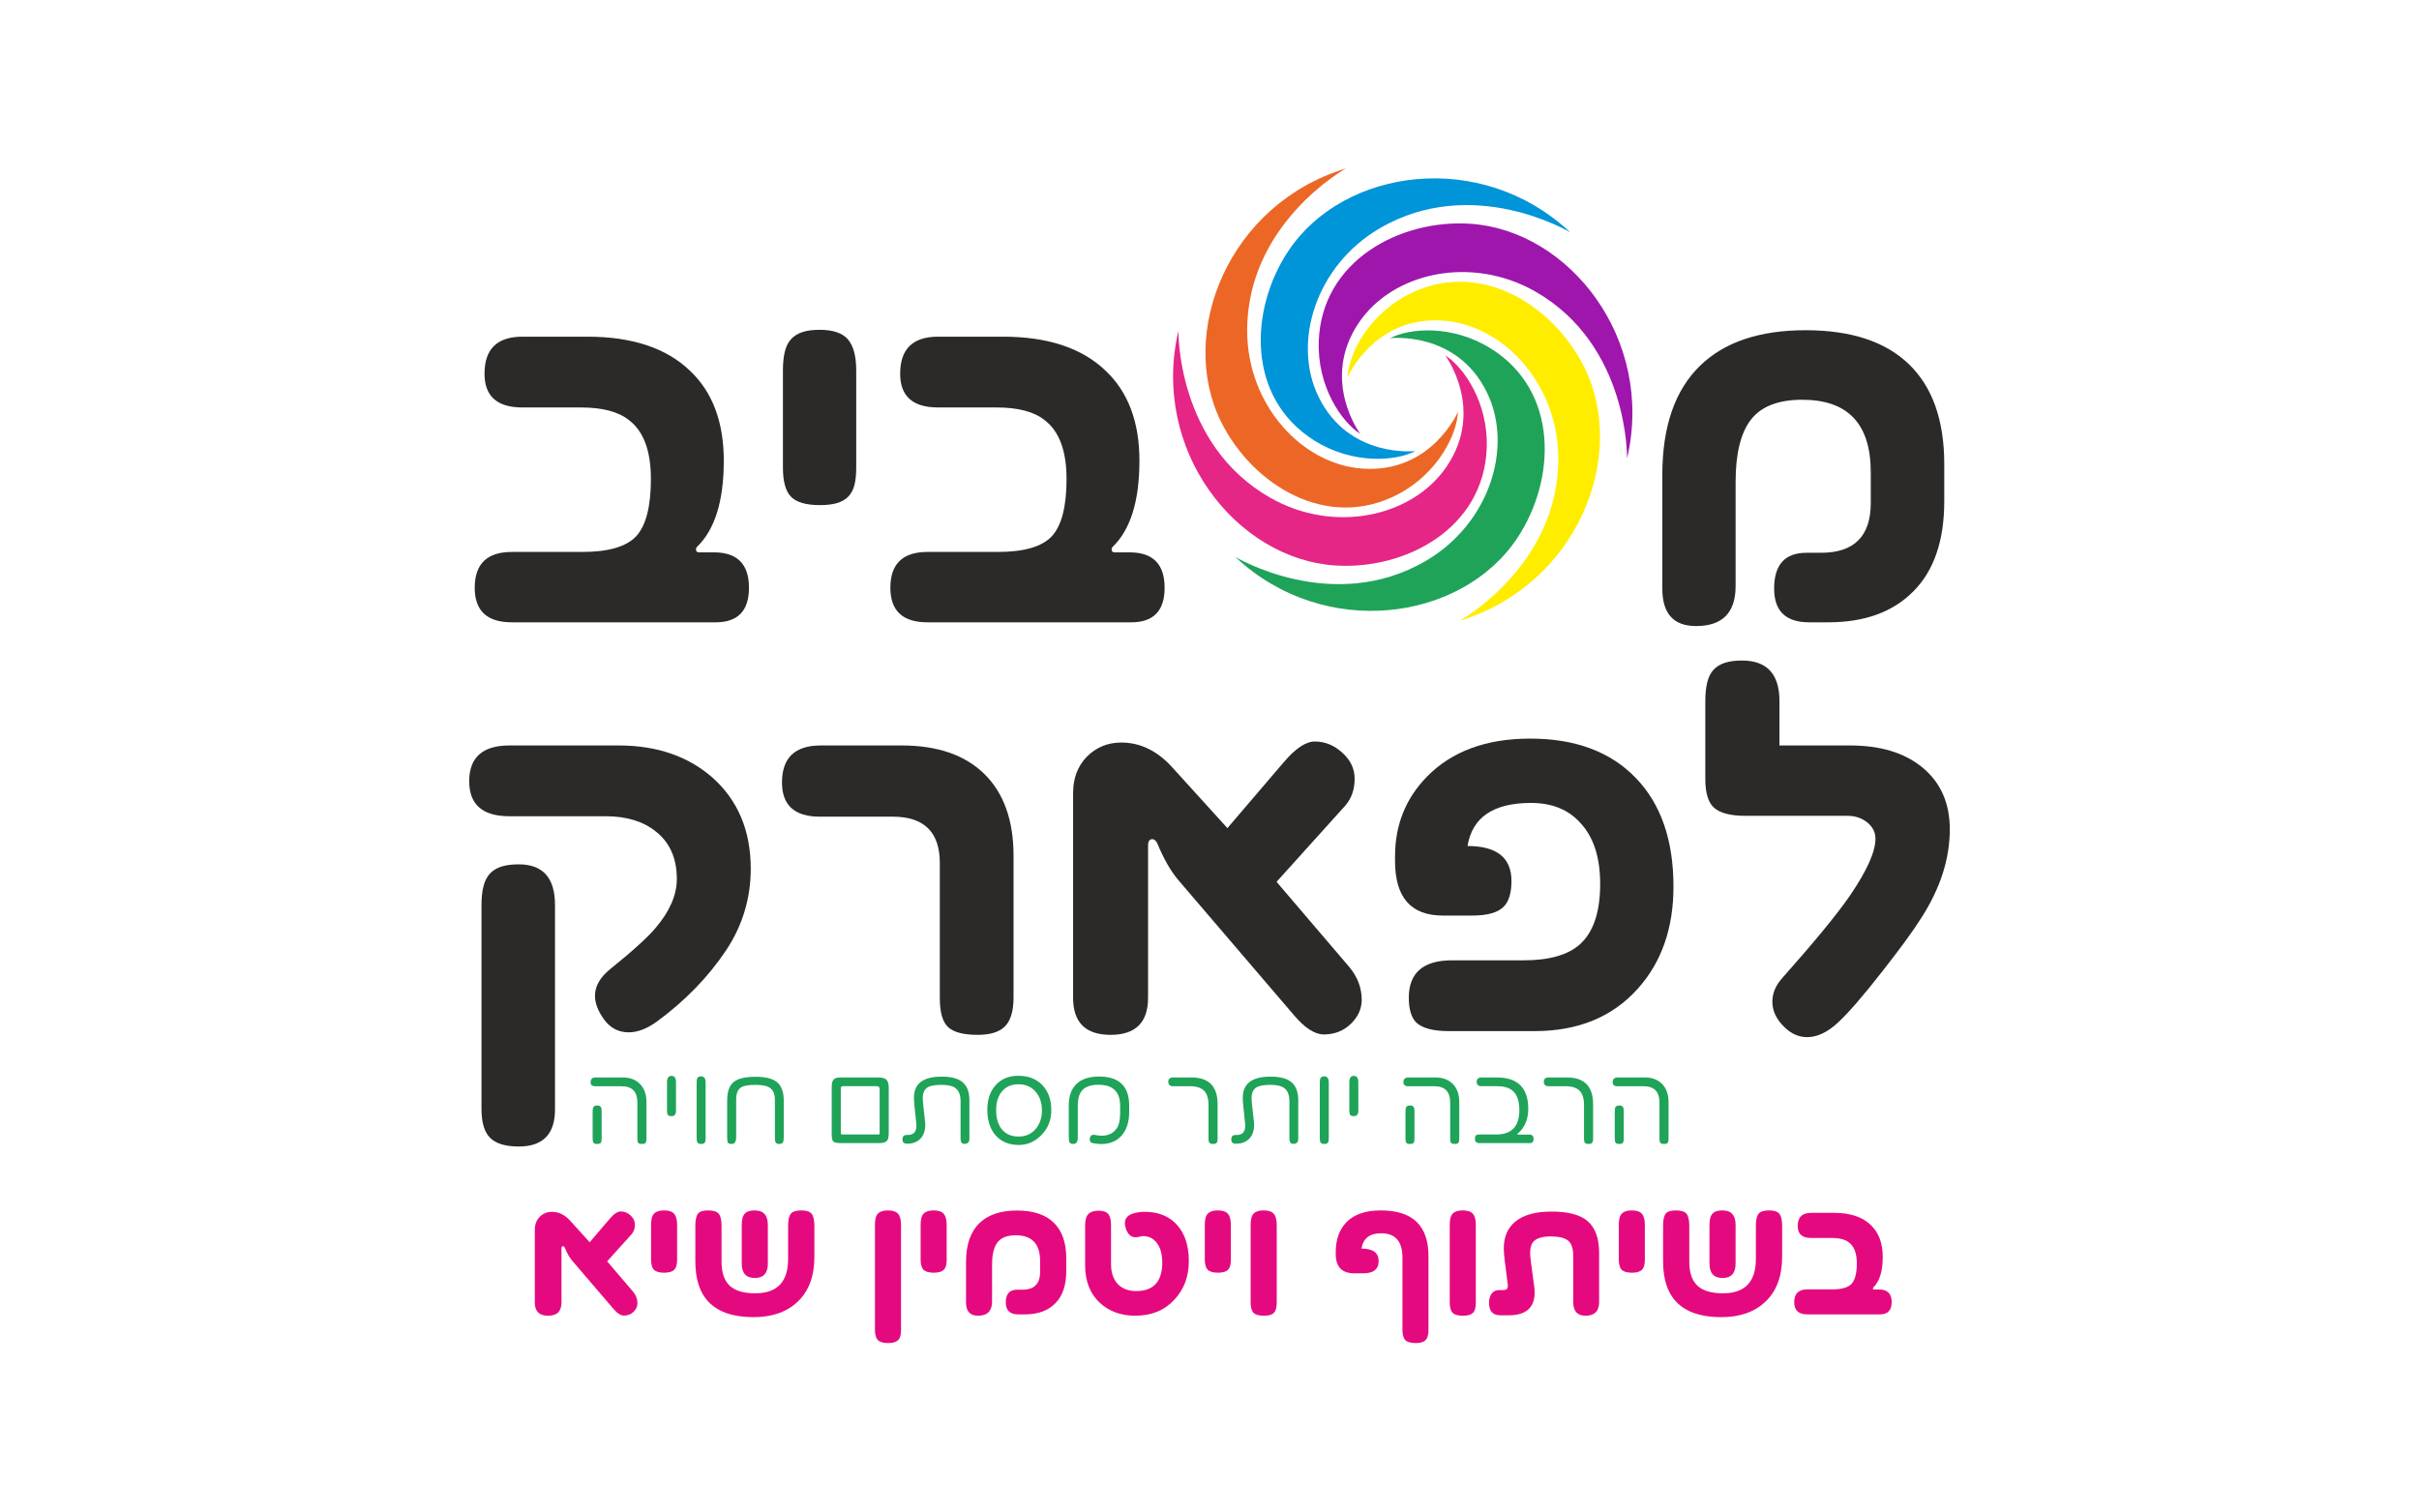
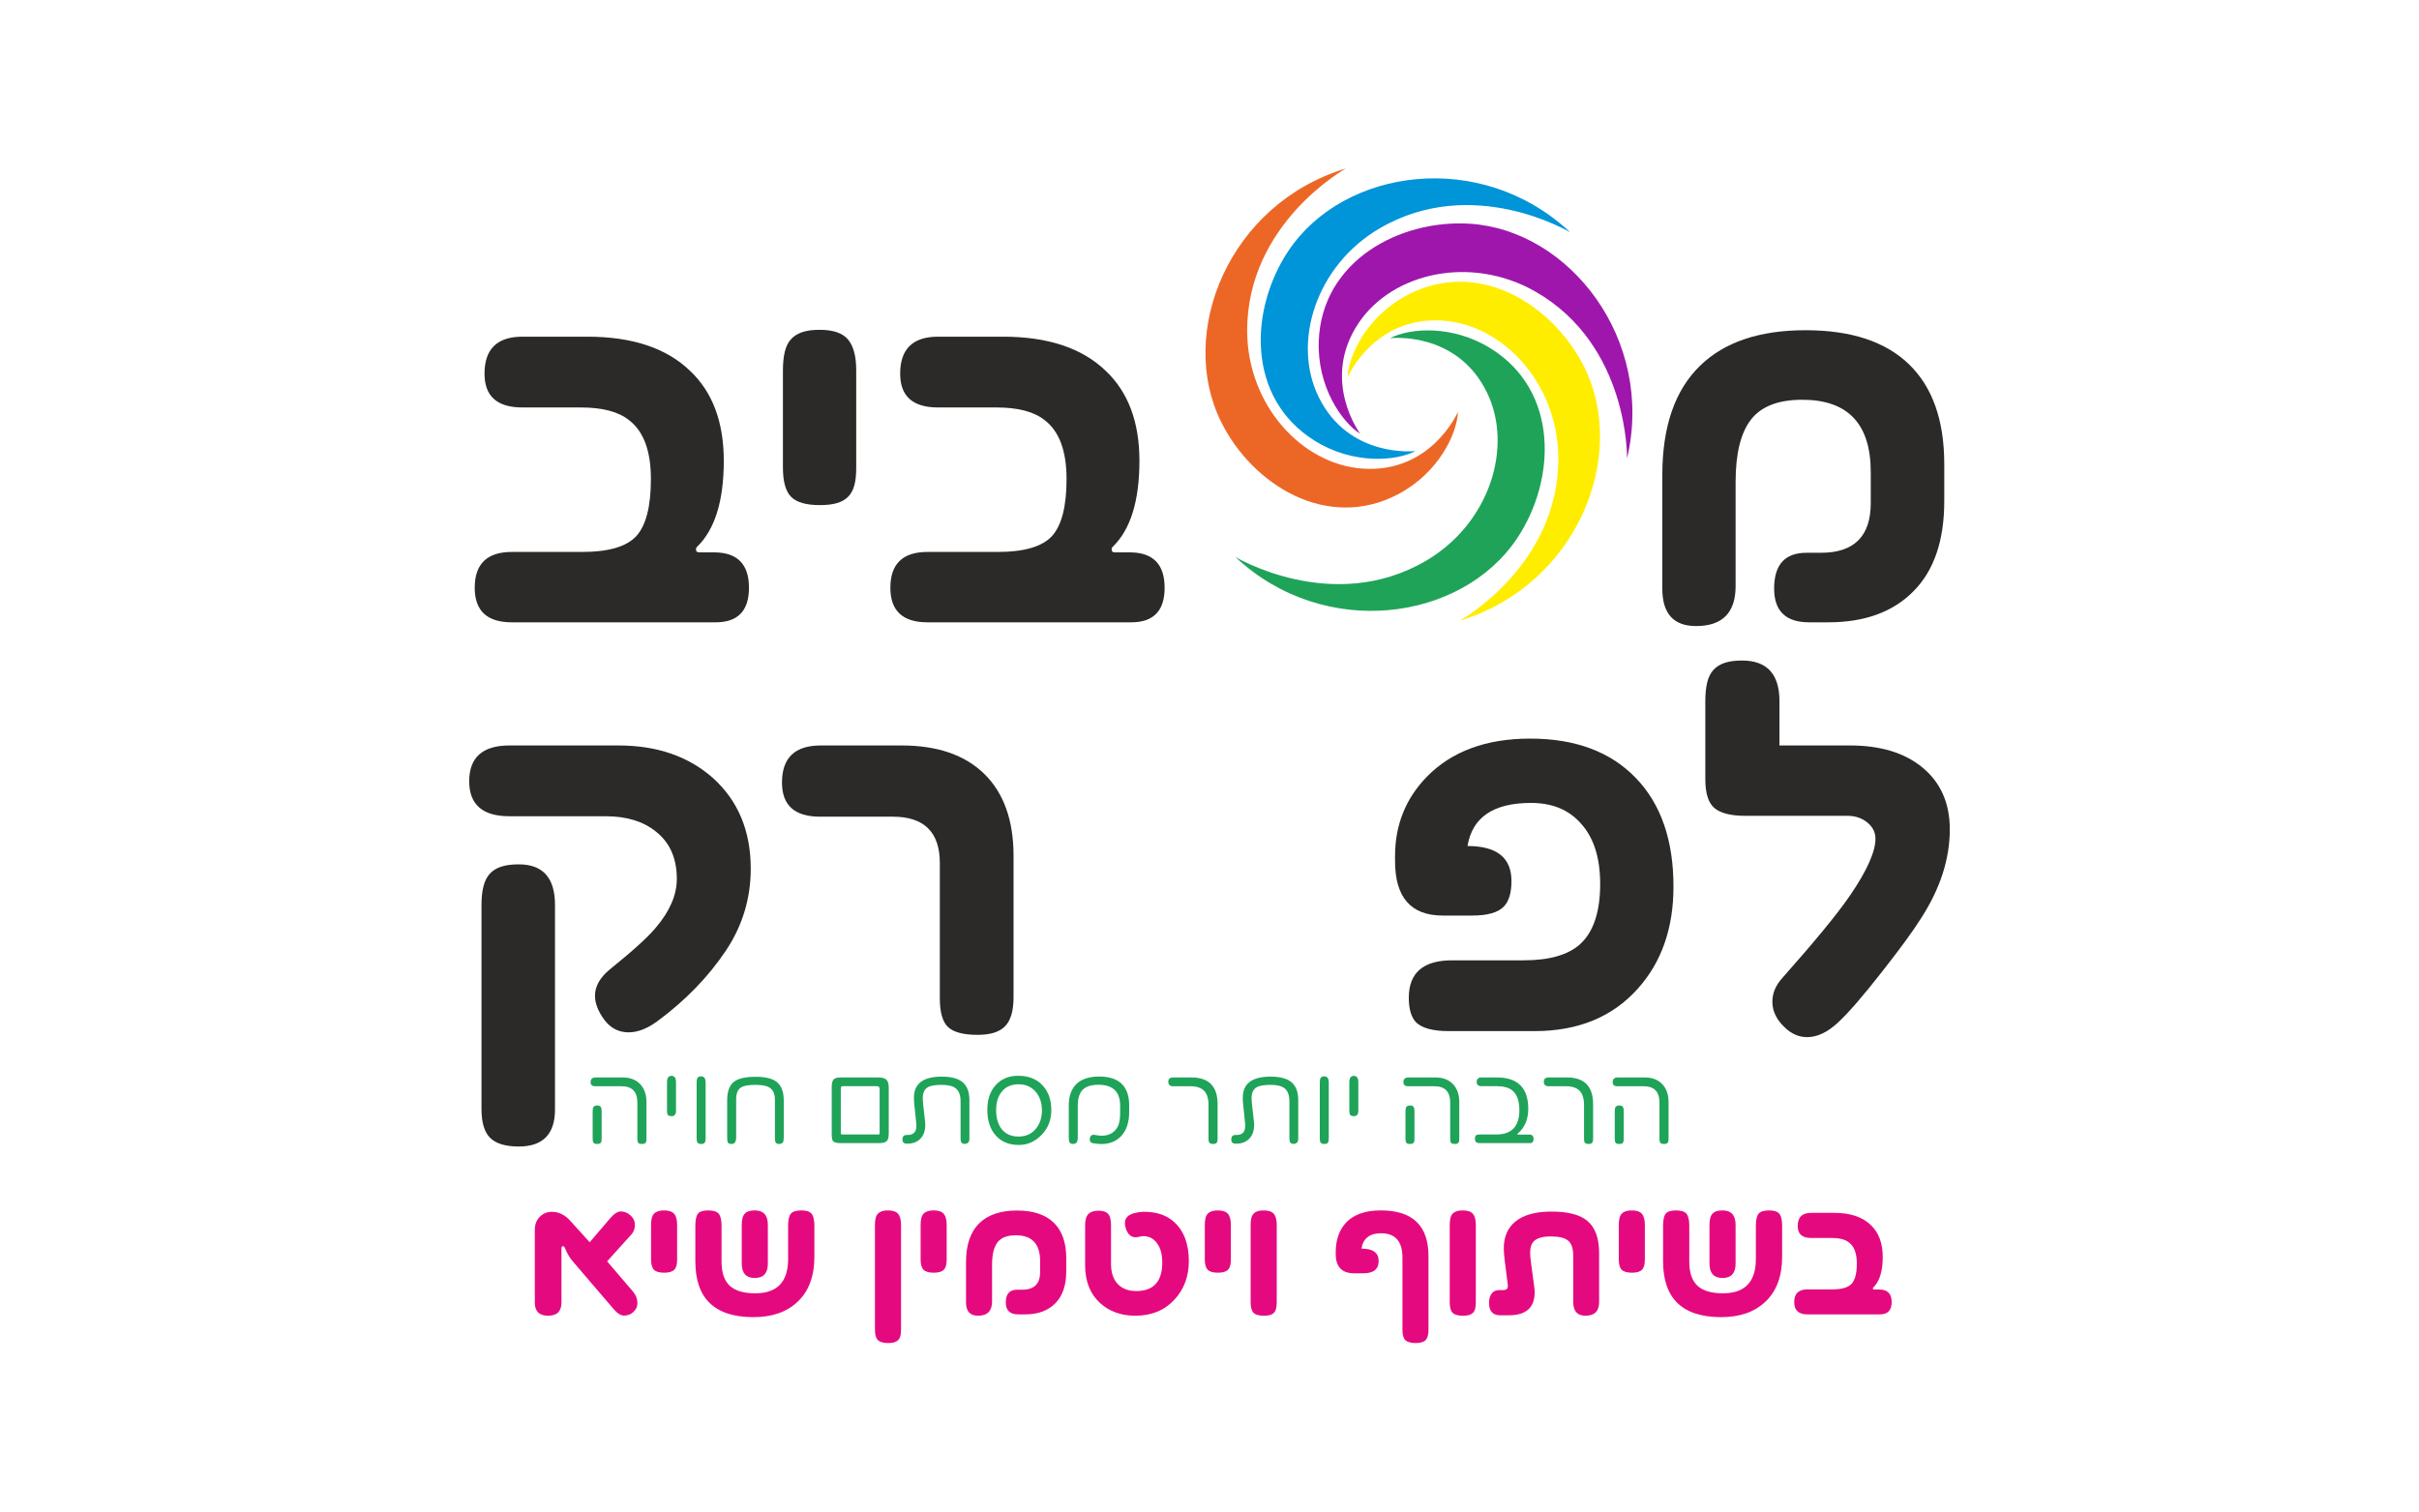
<svg xmlns="http://www.w3.org/2000/svg" xml:space="preserve" width="33.867mm" height="21.167mm" version="1.1" style="shape-rendering:geometricPrecision; text-rendering:geometricPrecision; image-rendering:optimizeQuality; fill-rule:evenodd; clip-rule:evenodd" viewBox="0 0 11386.8 7116.74">
  <defs>
    <style type="text/css">
   
    .fil0 {fill:none;fill-rule:nonzero}
    .fil2 {fill:#2B2A29;fill-rule:nonzero}
    .fil4 {fill:#FFED00;fill-rule:nonzero}
    .fil7 {fill:#EC6725;fill-rule:nonzero}
    .fil9 {fill:#E5097F;fill-rule:nonzero}
    .fil8 {fill:#E52686;fill-rule:nonzero}
    .fil3 {fill:#1FA359;fill-rule:nonzero}
    .fil1 {fill:#1FA359;fill-rule:nonzero}
    .fil6 {fill:#0094D9;fill-rule:nonzero}
    .fil5 {fill:#9F16AD;fill-rule:nonzero}
   
  </style>
  </defs>
  <g id="Layer_x0020_1">
    <rect class="fil0" width="11386.8" height="7116.74" />
    <g id="_2401178201392">
      <g>
        <path class="fil1" d="M3043.07 5189.7c0,-36.65 -10.09,-65.26 -30.23,-85.84 -20.11,-20.58 -47.24,-30.87 -81.33,-30.87l-127.97 0c-15.6,0 -23.4,7.5 -23.4,22.53 0,12.61 7.5,18.93 22.53,18.93l123.7 0c49.26,0 73.87,25.69 73.87,77.03l0 169.89c0,9.18 1.34,15.63 4.07,19.4 2.86,3.6 9.01,5.38 18.49,5.38 8.41,0 14.12,-2.25 17.11,-6.76 2.12,-3.9 3.16,-10.19 3.16,-18.9l0 -170.8zm-210.91 44.38c0,-10.05 -1.04,-17.05 -3.13,-20.91 -2.72,-5.45 -8.61,-8.14 -17.62,-8.14 -9.15,0 -15.3,2.69 -18.46,8.14 -2.12,3.87 -3.16,10.86 -3.16,20.91l0 126.42c0,4.98 0.34,9.04 0.91,12.27 0.61,3.23 1.68,5.85 3.3,7.87 1.55,2.02 3.7,3.46 6.52,4.3 2.76,0.81 6.42,1.21 10.89,1.21 8.74,0 14.59,-2.25 17.62,-6.76 2.08,-3.43 3.13,-9.62 3.13,-18.46l0 -126.86zm349.94 -138.56c0,-20.01 -7.09,-29.99 -21.18,-29.99 -14.12,0 -21.18,9.99 -21.18,29.99l0 133.82c0,8.88 1.04,15.2 3.13,18.96 3.16,4.64 9.31,6.96 18.49,6.96 13.82,0 20.75,-8.47 20.75,-25.45l0 -134.29zm139.47 1.34c0,-19.37 -7.09,-29.08 -21.22,-29.08 -8.84,0 -14.86,2.82 -17.99,8.34 -2.12,4.24 -3.16,11.13 -3.16,20.75l0 261.82c0,9.78 1.18,16.54 3.6,20.31 3.16,4.77 9.15,7.16 18.02,7.16 8.88,0 14.73,-2.52 17.58,-7.63 2.08,-4.2 3.16,-10.66 3.16,-19.4l0 -262.26zm367.73 84.49c0,-40.68 -10.99,-69.77 -32.92,-87.22 -20.58,-16.17 -53.93,-24.31 -100.03,-24.31 -48.99,0 -83.45,8.41 -103.46,25.25 -19.97,16.64 -29.96,45.42 -29.96,86.28l0 173.49c0,12.47 1.21,20.81 3.6,25.02 2.42,4.2 8.14,6.29 17.15,6.29 14.42,0 21.62,-10.42 21.62,-31.3l0 -178.43c0,-28.11 7.6,-46.87 22.76,-56.32 12.31,-8.14 34.93,-12.2 67.82,-12.2 31.24,0 53.56,4.37 66.94,13.08 16.51,10.83 24.78,29.76 24.78,56.79l0 177.09c0,12.47 1.38,20.81 4.27,25.02 2.86,4.2 8.04,6.29 15.53,6.29 8.88,0 15.03,-2.82 18.49,-8.54 2.25,-4.2 3.4,-11.77 3.4,-22.76l0 -173.49zm494.32 -59.01c0,-18.49 -3.6,-31.34 -10.83,-38.57 -7.2,-7.2 -20.04,-10.79 -38.53,-10.79l-177.76 0c-15.9,0 -26.8,3.23 -32.65,9.68 -5.88,6.59 -8.81,18.93 -8.81,36.95l0 216.29c0,18.49 1.71,30.36 5.18,35.61 4.81,7.06 16.48,10.59 34.93,10.59l182.27 0c17.72,0 29.92,-3.09 36.51,-9.25 6.46,-5.98 9.68,-18.46 9.68,-37.39l0 -213.13zm-43 210.88c0,2.12 -0.1,3.66 -0.24,4.74 -0.17,1.04 -0.54,1.88 -1.14,2.45 -0.61,0.61 -1.48,0.94 -2.72,1.01 -1.21,0.1 -2.86,0.13 -4.94,0.13l-164.48 0c-3.9,0 -6.42,-0.47 -7.53,-1.48 -1.14,-0.98 -1.71,-3.23 -1.71,-6.86l0 -206.41c0,-5.08 0.74,-8.51 2.15,-10.22 1.45,-1.75 4.61,-2.62 9.58,-2.62l157.29 0c9.15,0 13.75,4.51 13.75,13.52l0 205.74zm422.67 -153.22c0,-40.28 -11.7,-69.33 -35.17,-87.18 -20.58,-15.8 -52.38,-23.67 -95.52,-23.67 -86.95,0 -130.42,32.95 -130.42,98.92 0,9.89 0.4,19.47 1.31,28.61l9.68 93.5c0.17,1.95 0.27,3.83 0.37,5.61 0.07,1.82 0.1,3.7 0.1,5.65 0,28.24 -13.68,42.36 -41.02,42.36l-5.18 0c-12.94,0 -19.37,7.2 -19.37,21.65 0,12.91 7.03,19.37 21.15,19.37l2.25 0c26.46,0 47.24,-8.27 62.44,-24.81 14.42,-15.77 21.62,-36.85 21.62,-63.28 0,-2.59 -0.07,-5.08 -0.24,-7.57 -0.13,-2.49 -0.37,-5.01 -0.64,-7.53l-9.72 -88.36c-0.87,-9.15 -1.34,-16.51 -1.34,-22.09 0,-25.08 7.67,-42.26 22.96,-51.58 12.78,-7.8 34.97,-11.73 66.47,-11.73 29.45,0 51.01,5.11 64.69,15.33 15.9,11.87 23.87,32.51 23.87,61.97l0 176.18c0,16.24 6.15,24.34 18.49,24.34 15.47,0 23.2,-8.1 23.2,-24.34l0 -181.36zm344.97 -69.16c-28.24,-30.5 -66.54,-45.76 -114.92,-45.76 -44.31,0 -79.69,14.56 -106.11,43.74 -26.43,29.12 -39.67,67.78 -39.67,116 0,51.38 13.28,91.96 39.88,121.68 26.6,29.62 62.64,44.38 108.16,44.38 40.41,0 75.65,-15.23 105.68,-45.73 31.71,-31.67 47.54,-71.04 47.54,-118.08 0,-47.91 -13.52,-86.65 -40.55,-116.23zm-32.68 204.32c-20.27,24.07 -47.24,36.08 -80.9,36.08 -34.83,0 -61.6,-12 -80.22,-36.08 -16.95,-22.19 -25.42,-51.75 -25.42,-88.53 0,-34.23 8.17,-62.27 24.51,-84.06 18.63,-24.91 45.56,-37.39 80.69,-37.39 34.87,0 62.4,12.47 82.71,37.39 18.46,22.86 27.67,51.14 27.67,84.96 0,35.3 -9.68,64.52 -29.05,87.62zm439.82 -109.71c0,-91.15 -47.21,-136.74 -141.69,-136.74 -23,0 -43.37,2.86 -61.09,8.54 -17.72,5.72 -32.61,14.26 -44.72,25.69 -12.1,11.4 -21.25,25.65 -27.5,42.7 -6.22,17.05 -9.35,36.82 -9.35,59.38l0 153.22c0,10.66 1.51,17.99 4.61,21.96 3.09,3.97 8.47,5.95 16.14,5.95 14.39,0 21.62,-9.52 21.62,-28.61l0 -152.07c0,-35.14 8.34,-60.52 25.02,-76.15 15.47,-14.56 39.67,-21.85 72.56,-21.85 67.88,0 101.84,32.98 101.84,98.92l0 30.87c0,22.83 -2.02,40.88 -6.12,54.06 -3.73,13.08 -10.79,24.58 -21.15,34.5 -14.73,14.42 -35.3,21.62 -61.73,21.62 -5.11,0 -15.43,-1.38 -30.87,-4.03 -13.25,-1.98 -20.81,3.6 -22.8,16.64 -1.78,13.82 4.07,21.48 17.58,23 9.01,1.21 16.41,2.08 22.22,2.69 5.75,0.61 9.92,0.91 12.47,0.91 38.9,0 69.93,-11.77 93.07,-35.37 26.6,-27.03 39.88,-65.63 39.88,-115.83l0 -29.96zm416.15 -6.52c0,-83.99 -41.05,-125.95 -123.23,-125.95l-85.4 0c-15.63,0 -23.43,6.62 -23.43,19.84 0,14.39 7.53,21.62 22.53,21.62l81.33 0c29.15,0 50.67,7.09 64.59,21.28 13.89,14.19 20.85,36.61 20.85,67.25l0 158.4c0,9.01 1.18,15.2 3.6,18.49 3.16,4.2 9.45,6.29 18.9,6.29 7.97,0 13.52,-2.25 16.71,-6.76 2.39,-3.73 3.56,-10.02 3.56,-18.9l0 -161.56zm379.7 -18.93c0,-40.28 -11.73,-69.33 -35.17,-87.18 -20.58,-15.8 -52.42,-23.67 -95.52,-23.67 -86.98,0 -130.46,32.95 -130.46,98.92 0,9.89 0.44,19.47 1.34,28.61l9.68 93.5c0.13,1.95 0.24,3.83 0.34,5.61 0.07,1.82 0.1,3.7 0.1,5.65 0,28.24 -13.68,42.36 -40.99,42.36l-5.21 0c-12.88,0 -19.37,7.2 -19.37,21.65 0,12.91 7.09,19.37 21.22,19.37l2.25 0c26.39,0 47.21,-8.27 62.37,-24.81 14.46,-15.77 21.65,-36.85 21.65,-63.28 0,-2.59 -0.07,-5.08 -0.24,-7.57 -0.17,-2.49 -0.37,-5.01 -0.67,-7.53l-9.72 -88.36c-0.87,-9.15 -1.31,-16.51 -1.31,-22.09 0,-25.08 7.67,-42.26 23,-51.58 12.74,-7.8 34.9,-11.73 66.44,-11.73 29.45,0 51.01,5.11 64.66,15.33 15.9,11.87 23.91,32.51 23.91,61.97l0 176.18c0,16.24 6.12,24.34 18.46,24.34 15.5,0 23.23,-8.1 23.23,-24.34l0 -181.36zm143.74 -83.15c0,-19.37 -7.06,-29.08 -21.18,-29.08 -8.88,0 -14.86,2.82 -18.02,8.34 -2.08,4.24 -3.16,11.13 -3.16,20.75l0 261.82c0,9.78 1.21,16.54 3.6,20.31 3.16,4.77 9.15,7.16 18.02,7.16 8.88,0 14.73,-2.52 17.58,-7.63 2.12,-4.2 3.16,-10.66 3.16,-19.4l0 -262.26zm139.03 -1.34c0,-20.01 -7.09,-29.99 -21.22,-29.99 -14.12,0 -21.15,9.99 -21.15,29.99l0 133.82c0,8.88 1.04,15.2 3.16,18.96 3.13,4.64 9.31,6.96 18.46,6.96 13.82,0 20.75,-8.47 20.75,-25.45l0 -134.29zm475.19 94.18c0,-36.65 -10.09,-65.26 -30.19,-85.84 -20.14,-20.58 -47.24,-30.87 -81.37,-30.87l-127.97 0c-15.6,0 -23.4,7.5 -23.4,22.53 0,12.61 7.5,18.93 22.53,18.93l123.7 0c49.26,0 73.87,25.69 73.87,77.03l0 169.89c0,9.18 1.38,15.63 4.07,19.4 2.86,3.6 9.01,5.38 18.49,5.38 8.41,0 14.12,-2.25 17.11,-6.76 2.12,-3.9 3.16,-10.19 3.16,-18.9l0 -170.8zm-210.91 44.38c0,-10.05 -1.04,-17.05 -3.13,-20.91 -2.72,-5.45 -8.57,-8.14 -17.58,-8.14 -9.18,0 -15.3,2.69 -18.49,8.14 -2.12,3.87 -3.16,10.86 -3.16,20.91l0 126.42c0,4.98 0.3,9.04 0.91,12.27 0.61,3.23 1.71,5.85 3.26,7.87 1.58,2.02 3.77,3.46 6.56,4.3 2.79,0.81 6.42,1.21 10.93,1.21 8.71,0 14.56,-2.25 17.58,-6.76 2.08,-3.43 3.13,-9.62 3.13,-18.46l0 -126.86zm541.26 107.93l-53.66 0c-2.39,0 -3.6,-0.44 -3.6,-1.34 0,-0.91 1.21,-2.49 3.6,-4.74 31.97,-27.91 47.98,-66.24 47.98,-114.89 0,-98.68 -49.16,-148.04 -147.57,-148.04l-72.52 0c-15.06,0 -22.56,7.23 -22.56,21.62 0,12.91 7.5,19.37 22.56,19.37l70.27 0c31.4,0 55.34,6.02 71.88,18.02 24.04,17.58 36.04,49.29 36.04,95.08 0,76.32 -36.35,114.48 -109.07,114.48l-78.37 0c-8.27,0 -13.95,1.45 -17.01,4.4 -3.09,2.93 -4.61,8.51 -4.61,16.78 0,12.91 7.2,19.37 21.62,19.37l236.8 0c11.7,0 17.58,-6.46 17.58,-19.37 0,-13.85 -6.49,-20.75 -19.37,-20.75zm299.64 -143.06c0,-83.99 -41.09,-125.95 -123.26,-125.95l-85.37 0c-15.63,0 -23.43,6.62 -23.43,19.84 0,14.39 7.5,21.62 22.53,21.62l81.33 0c29.12,0 50.64,7.09 64.56,21.28 13.89,14.19 20.85,36.61 20.85,67.25l0 158.4c0,9.01 1.21,15.2 3.6,18.49 3.13,4.2 9.48,6.29 18.93,6.29 7.93,0 13.52,-2.25 16.68,-6.76 2.39,-3.73 3.6,-10.02 3.6,-18.9l0 -161.56zm355.12 -9.25c0,-36.65 -10.09,-65.26 -30.23,-85.84 -20.11,-20.58 -47.24,-30.87 -81.33,-30.87l-127.97 0c-15.63,0 -23.47,7.5 -23.47,22.53 0,12.61 7.53,18.93 22.56,18.93l123.7 0c49.26,0 73.9,25.69 73.9,77.03l0 169.89c0,9.18 1.34,15.63 4.07,19.4 2.82,3.6 9.01,5.38 18.49,5.38 8.41,0 14.09,-2.25 17.11,-6.76 2.08,-3.9 3.16,-10.19 3.16,-18.9l0 -170.8zm-210.91 44.38c0,-10.05 -1.08,-17.05 -3.16,-20.91 -2.69,-5.45 -8.57,-8.14 -17.58,-8.14 -9.15,0 -15.33,2.69 -18.46,8.14 -2.12,3.87 -3.16,10.86 -3.16,20.91l0 126.42c0,4.98 0.3,9.04 0.91,12.27 0.61,3.23 1.68,5.85 3.26,7.87 1.58,2.02 3.73,3.46 6.56,4.3 2.76,0.81 6.39,1.21 10.89,1.21 8.74,0 14.59,-2.25 17.58,-6.76 2.08,-3.43 3.16,-9.62 3.16,-18.46l0 -126.86z" />
        <path class="fil2" d="M3354.55 3661.83c-115.02,-101.3 -262.69,-151.94 -443.04,-151.94l-513.65 0c-126.12,0 -189.19,56.22 -189.19,168.58 0,109.78 63.08,164.68 189.19,164.68l452.86 0c98.68,0 177.73,24.21 237.21,72.52 65.36,51.68 98.04,125.82 98.04,222.55 0,75.18 -32.68,151.27 -98.04,228.4 -37.25,45.09 -109.44,110.75 -216.63,197.03 -47.04,38.57 -70.57,80.06 -70.57,124.47 0,35.94 14.73,73.87 44.11,113.71 29.42,39.2 67.65,58.81 114.69,58.81 41.83,0 86.61,-17.28 134.29,-51.95 132,-97.37 239.83,-208.43 323.48,-333.27 77.77,-116.97 116.64,-245.38 116.64,-385.25 0,-178.4 -59.78,-321.16 -179.38,-428.35zm-742.05 598.92c0,-127.43 -56.86,-191.14 -170.53,-191.14 -32.68,0 -60.15,3.6 -82.34,10.79 -22.22,7.2 -40.21,18.29 -53.93,33.32 -13.68,15.03 -23.7,34.8 -29.89,59.31 -6.22,24.51 -9.31,53.76 -9.31,87.72l0 960.96c0,64.02 13.72,109.44 41.19,136.24 27.44,26.8 72.19,40.21 134.29,40.21 113.68,0 170.53,-58.2 170.53,-174.5l0 -962.91z" />
        <path class="fil2" d="M9044.86 3609.85c-83.65,-66.64 -195.41,-99.96 -335.25,-99.96l-333.27 0 0 -208.8c0,-127.43 -58.84,-191.14 -176.45,-191.14 -32.04,0 -59.01,3.6 -80.9,10.79 -21.89,7.16 -39.71,18.29 -53.43,33.32 -13.72,15.03 -23.5,34.8 -29.39,59.31 -5.88,24.51 -8.84,53.76 -8.84,87.72l0 367.59c0,66 14.09,111.09 42.16,135.26 28.75,24.85 77.77,37.25 147.03,37.25l481.27 0c35.34,0 66.03,10.46 92.19,31.37 25.45,20.95 38.2,46.4 38.2,76.46 0,60.79 -39.54,149.35 -118.59,265.65 -31.4,45.73 -73.87,101.1 -127.43,166.13 -53.59,65.03 -118.62,140.68 -195.08,226.95 -29.39,33.32 -44.11,69.56 -44.11,108.8 0,43.14 18.63,82.64 55.85,118.62 32.04,31.97 67.98,48.01 107.86,48.01 47.04,0 95.08,-22.56 144.07,-67.65 49.02,-45.09 118.96,-125.78 209.8,-242.12 40.52,-51.61 76.09,-98.35 106.82,-140.17 30.73,-41.83 56.52,-79.42 77.47,-112.74 88.86,-138.52 133.31,-277.05 133.31,-415.61 0,-125.48 -44.45,-223.82 -133.31,-295.07z" />
        <path class="fil2" d="M7699.96 3662.8c-118.96,-123.5 -284.61,-185.26 -497.01,-185.26 -206.48,0 -368.23,59.48 -485.21,178.4 -100.63,102.62 -150.97,227.76 -150.97,375.43l0 22.53c0,171.24 74.84,256.84 224.5,256.84l139.2 0c73.16,0 123.16,-14.73 149.96,-44.11 22.9,-24.81 34.33,-64.35 34.33,-118.62 0,-109.78 -68.96,-164.68 -206.85,-164.68 22.22,-135.26 121.88,-202.88 298.97,-202.88 98.04,0 175.14,31.03 231.36,93.1 62.74,66.64 94.11,162.73 94.11,288.18 0,131.36 -31.37,225.81 -94.11,283.3 -56.22,50.97 -144.74,76.46 -265.65,76.46l-337.2 0c-135.94,0 -203.89,58.81 -203.89,176.45 0,52.28 11.1,90.51 33.32,114.69 28.11,28.11 79.72,42.16 154.9,42.16l403.84 0c204.53,0 366.25,-66.34 485.24,-199.01 112.37,-124.81 168.58,-285.25 168.58,-481.27 0,-218.95 -59.18,-389.52 -177.43,-511.7z" />
-         <path class="fil2" d="M6352.13 4553.83l-343.08 -401.89 323.48 -358.79c29.39,-33.96 44.11,-76.12 44.11,-126.45 0,-47.04 -19.3,-87.86 -57.83,-122.49 -38.57,-35.3 -81.74,-52.96 -129.38,-52.96 -42.53,0 -91.18,32.34 -146.09,97.03l-265.62 310.74 -258.83 -285.25c-70.54,-78.41 -150.93,-117.65 -241.11,-117.65 -63.38,0 -117.31,22.26 -161.72,66.67 -43.14,44.45 -64.72,101.61 -64.72,171.58l0 963.55c0,116.33 58.81,174.47 176.45,174.47 117.65,0 176.42,-58.13 176.42,-174.47l0 -716.56c0,-20.24 6.89,-30.39 20.61,-30.39 7.2,0 14.36,5.58 21.55,16.68 30.73,74.47 63.75,132.67 99.02,174.47l546 638.16c50.97,60.12 97.67,90.18 140.17,90.18 50.3,0 92.8,-16.68 127.43,-50 33.96,-33.32 50.97,-70.91 50.97,-112.74 0,-56.18 -19.3,-107.49 -57.83,-153.89z" />
        <path class="fil2" d="M4771 4029.42c0,-165.99 -45.42,-294.06 -136.27,-384.27 -91.49,-90.18 -221.51,-135.26 -390.12,-135.26l-381.31 0c-121.55,0 -182.3,58.17 -182.3,174.47 0,107.19 59.44,160.78 178.37,160.78l343.08 0c147.7,0 221.54,72.86 221.54,218.58l0 636.17c0,66.67 13.08,112.1 39.2,136.27 26.16,24.14 72.56,36.25 139.23,36.25 60.12,0 103.25,-13.72 129.38,-41.19 26.12,-27.4 39.2,-72.52 39.2,-135.23l0 -666.57z" />
      </g>
      <g>
        <path class="fil2" d="M3360.94 2600.67l-68.59 0c-9.82,0 -15.06,-3.26 -15.7,-9.78 -1.31,-5.88 0,-11.1 3.93,-15.7 84.29,-81.03 126.45,-216.26 126.45,-405.82 0,-182.3 -52.96,-323.45 -158.8,-423.44 -111.12,-107.19 -272.17,-160.75 -483.26,-160.75l-305.83 0c-118.96,0 -178.43,58.17 -178.43,174.47 0,105.88 59.48,158.8 178.43,158.8l275.44 0c101.27,0 176.75,19.94 226.41,59.78 68.66,52.32 102.95,144.74 102.95,277.42 0,129.38 -23.23,219.29 -69.63,269.55 -46.4,49.02 -130.99,73.53 -253.85,73.53l-331.32 0c-116.33,0 -174.5,56.22 -174.5,168.62 0,108.47 58.17,162.7 174.5,162.7l959.65 0c104.53,0 156.82,-54.23 156.82,-162.7 0,-111.09 -54.87,-166.67 -164.68,-166.67zm669.49 -856.7c0,-66 -12.71,-114.38 -38.23,-145.08 -25.45,-30.7 -70.24,-46.06 -134.25,-46.06 -32.04,0 -59.01,3.56 -80.86,10.76 -21.92,7.2 -39.71,18.32 -53.43,33.32 -13.75,15.06 -23.54,34.83 -29.42,59.31 -5.88,24.51 -8.81,53.76 -8.81,87.75l0 457.74c0,65.4 12.74,111.12 38.23,137.25 25.45,26.16 70.88,39.24 136.24,39.24 31.37,0 57.83,-3.09 79.38,-9.35 21.59,-6.19 39.24,-16.17 52.92,-29.89 13.75,-13.72 23.54,-31.71 29.42,-53.9 5.92,-22.19 8.81,-49.36 8.81,-81.37l0 -459.72zm1287.07 856.7l-68.59 0c-9.82,0 -15.06,-3.26 -15.7,-9.78 -1.31,-5.88 0,-11.1 3.9,-15.7 84.33,-81.03 126.45,-216.26 126.45,-405.82 0,-182.3 -52.92,-323.45 -158.77,-423.44 -111.12,-107.19 -272.17,-160.75 -483.26,-160.75l-305.83 0c-118.96,0 -178.43,58.17 -178.43,174.47 0,105.88 59.48,158.8 178.43,158.8l275.4 0c101.3,0 176.79,19.94 226.45,59.78 68.66,52.32 102.95,144.74 102.95,277.42 0,129.38 -23.23,219.29 -69.63,269.55 -46.4,49.02 -130.99,73.53 -253.85,73.53l-331.32 0c-116.33,0 -174.5,56.22 -174.5,168.62 0,108.47 58.17,162.7 174.5,162.7l959.65 0c104.53,0 156.82,-54.23 156.82,-162.7 0,-111.09 -54.91,-166.67 -164.68,-166.67zm3834.61 -415.61c0,-205.87 -55.24,-362.35 -165.66,-469.54 -110.45,-107.15 -272.85,-160.75 -487.19,-160.75 -216.33,0 -381.65,55.54 -496,166.63 -118.92,115.02 -178.37,286.87 -178.37,515.6l0 534.23c0,117.65 52.92,176.45 158.77,176.45 124.17,0 186.24,-62.74 186.24,-188.19l0 -490.12c0,-133.99 24.17,-232 72.56,-294.1 48.35,-62.1 128.74,-93.13 241.14,-93.13 214.98,0 322.51,113.71 322.51,341.13l0 145.05c0,156.24 -78.11,234.32 -234.28,234.32l-68.62 0c-101.3,0 -151.94,56.22 -151.94,168.58 0,105.88 54.91,158.8 164.68,158.8l90.18 0c171.21,0 304.86,-48.65 400.91,-146.06 96.73,-97.37 145.08,-238.82 145.08,-424.42l0 -174.5z" />
        <path class="fil3" d="M5814.78 2622.15c419.68,393.85 1066.64,302.7 1326.71,-87.69 183.68,-275.74 198,-692.15 -123.23,-893.25 -180.69,-113.14 -382.89,-97.1 -474.88,-48.85 0,0 313.06,-36.95 455.75,254.93 125.98,257.65 12.04,618.18 -287.04,793.32 -439.31,257.25 -897.32,-18.46 -897.32,-18.46z" />
        <path class="fil4" d="M6870.69 2922.7c550.94,-166.5 795.47,-772.38 587.42,-1192.79 -146.96,-296.92 -500.4,-517.55 -835.18,-339.92 -188.32,99.89 -275.54,283.07 -279.77,386.86 0,0 124.57,-289.59 448.69,-267.23 286.13,19.7 541.36,298.67 543.51,645.22 3.13,509.08 -464.66,767.87 -464.66,767.87z" />
        <path class="fil5" d="M7658.97 2158.53c131.23,-560.39 -271.2,-1075.08 -739.33,-1105.14 -330.61,-21.18 -698.37,174.64 -711.96,553.36 -7.63,213.07 107.39,380.14 195.18,435.71 0,0 -188.55,-252.71 -7.13,-522.22 160.14,-237.91 529.35,-319.48 830.58,-148.04 442.37,251.83 432.65,786.33 432.65,786.33z" />
        <path class="fil6" d="M7391.3 1093.77c-419.68,-393.85 -1066.64,-302.67 -1326.71,87.72 -183.68,275.7 -198.04,692.12 123.19,893.22 180.72,113.14 382.93,97.14 474.92,48.85 0,0 -313.06,36.92 -455.75,-254.93 -125.98,-257.65 -12.04,-618.18 287.04,-793.29 439.31,-257.25 897.32,18.43 897.32,18.43z" />
        <path class="fil7" d="M6335.39 793.22c-550.94,166.53 -795.47,772.41 -587.42,1192.83 146.96,296.92 500.4,517.55 835.18,339.89 188.32,-99.89 275.54,-283.03 279.77,-386.86 0,0 -124.57,289.59 -448.69,267.23 -286.13,-19.7 -541.39,-298.67 -543.51,-645.22 -3.13,-509.08 464.66,-767.87 464.66,-767.87z" />
-         <path class="fil8" d="M5547.11 1557.39c-131.23,560.42 271.2,1075.08 739.29,1105.14 330.64,21.18 698.41,-174.6 711.99,-553.36 7.6,-213.03 -107.39,-380.1 -195.18,-435.71 0,0 188.52,252.71 7.09,522.22 -160.14,237.91 -529.32,319.48 -830.54,148.04 -442.4,-251.83 -432.65,-786.33 -432.65,-786.33z" />
      </g>
      <path class="fil9" d="M3000.57 6136.41c0,14.76 -6.05,28.11 -18.19,40.04 -12.37,11.94 -27.34,17.79 -45.32,17.79 -15.2,0 -31.77,-10.69 -49.79,-32.14l-194.2 -226.82c-12.54,-14.96 -24.28,-35.61 -35,-62.1 -2.66,-3.83 -5.08,-5.85 -7.7,-5.85 -5.04,0 -7.46,3.63 -7.46,10.69l0 254.72c0,41.49 -20.85,62.1 -62.74,62.1 -41.86,0 -62.71,-20.61 -62.71,-62.1l0 -342.51c0,-24.88 7.67,-45.12 23.07,-60.89 15.77,-15.8 35,-23.67 57.46,-23.67 32.18,0 60.69,13.95 85.77,41.66l92.06 101.57 94.48 -110.65c19.43,-22.9 36.61,-34.43 51.78,-34.43 17.01,0 32.38,6.29 46.13,18.83 13.58,12.34 20.44,26.7 20.44,43.51 0,17.99 -5.25,32.98 -15.57,44.92l-115.12 127.66 121.98 142.83c13.79,16.37 20.64,34.8 20.64,54.84zm186.74 -205.97c0,11.33 -1.01,20.85 -3.03,28.71 -2.22,7.9 -5.68,14.39 -10.52,19.23 -4.84,4.84 -11.13,8.3 -18.83,10.52 -7.67,2.22 -16.98,3.43 -28.11,3.43 -23.27,0 -39.47,-4.64 -48.55,-13.95 -9.11,-9.31 -13.55,-25.49 -13.55,-48.75l0 -162.67c0,-12.14 1.01,-22.66 3.23,-31.37 2.02,-8.71 5.45,-15.57 10.52,-21.05 4.84,-5.25 11.13,-9.08 19,-11.73 7.7,-2.62 17.21,-3.83 28.55,-3.83 22.86,0 38.63,5.48 47.74,16.37 9.11,10.93 13.55,28.14 13.55,51.61l0 163.47zm427.11 19c0,45.12 -20.44,67.78 -61.53,67.78 -40.85,0 -61.29,-22.86 -61.29,-68.39l0 -181.86c0,-11.94 1.01,-22.06 3.23,-30.76 2.05,-8.71 5.48,-15.77 10.52,-21.25 4.88,-5.45 11.13,-9.48 19.03,-12.14 7.7,-2.62 17.18,-3.83 28.51,-3.83 41.09,0 61.53,22.66 61.53,67.98l0 182.47zm219.08 -31.94c0,90.44 -25.69,160.21 -77.06,209.8 -51.17,49.56 -121.01,74.24 -209.4,74.24 -182.7,0 -273.92,-87.59 -273.92,-262.79l0 -166.94c0,-27.3 4.03,-46.53 12.14,-57.26 7.87,-10.29 24.04,-15.57 48.55,-15.57 24.07,0 40.65,5.28 49.36,15.57 8.91,10.73 13.35,29.96 13.35,57.26l0 168.35c0,52.99 13.35,91.22 40.04,114.92 25.72,22.83 65.16,34.16 118.59,34.16 103.15,0 154.76,-53.8 154.76,-161.22l0 -156.21c0,-27.91 4.24,-46.94 12.74,-57.26 8.71,-10.29 25.08,-15.57 49.56,-15.57 23.67,0 39.88,5.28 48.35,15.97 8.71,10.73 12.94,29.55 12.94,56.86l0 145.69zm407.87 343.92c0,11.33 -1.01,21.05 -3.03,28.95 -2.22,7.87 -5.65,14.36 -10.52,19.2 -5.04,4.88 -11.33,8.51 -18.79,10.73 -7.7,2.22 -17.21,3.26 -28.34,3.26 -23.27,0 -39.24,-4.67 -48.35,-13.99 -9.11,-9.31 -13.75,-25.49 -13.75,-48.75l0 -493.85c0,-12.14 1.01,-22.66 3.23,-31.37 2.02,-8.71 5.48,-15.57 10.52,-21.05 4.84,-5.25 11.13,-9.08 19.03,-11.73 7.67,-2.62 17.18,-3.83 28.51,-3.83 22.86,0 38.83,5.48 47.95,16.37 9.11,10.93 13.55,28.14 13.55,51.61l0 494.45zm214.88 -330.98c0,11.33 -1.04,20.85 -3.06,28.71 -2.22,7.9 -5.65,14.39 -10.49,19.23 -4.88,4.84 -11.16,8.3 -18.83,10.52 -7.7,2.22 -17.01,3.43 -28.14,3.43 -23.23,0 -39.44,-4.64 -48.55,-13.95 -9.08,-9.31 -13.55,-25.49 -13.55,-48.75l0 -162.67c0,-12.14 1.01,-22.66 3.23,-31.37 2.02,-8.71 5.48,-15.57 10.52,-21.05 4.88,-5.25 11.13,-9.08 19.03,-11.73 7.7,-2.62 17.18,-3.83 28.51,-3.83 22.86,0 38.67,5.48 47.78,16.37 9.08,10.93 13.55,28.14 13.55,51.61l0 163.47zm562.84 55.24c0,66.14 -17.21,116.33 -51.61,150.9 -34.16,34.6 -81.5,52.01 -142.42,52.01l-32.18 0c-39.04,0 -58.44,-18.83 -58.44,-56.45 0,-39.84 17.99,-59.88 54,-59.88l24.48 0c55.44,0 83.15,-27.7 83.15,-83.35l0 -51.61c0,-80.69 -38.23,-121.18 -114.48,-121.18 -40.08,0 -68.59,10.93 -85.8,32.98 -17.18,22.06 -25.89,57.06 -25.89,104.6l0 174.2c0,44.72 -22.06,66.94 -66.17,66.94 -37.62,0 -56.45,-20.81 -56.45,-62.71l0 -189.97c0,-81.33 21.05,-142.42 63.34,-183.31 40.68,-39.44 99.56,-59.28 176.42,-59.28 76.29,0 133.95,19.03 173.19,57.06 39.24,38.23 58.87,93.87 58.87,167.1l0 61.93zm577 -48.99c0,73.47 -22.66,134.15 -67.75,182.5 -46.33,50.37 -107.66,75.65 -184.12,75.65 -66.57,0 -121.81,-19.8 -165.49,-59.28 -47.14,-43.07 -70.81,-102.35 -70.81,-177.63l0 -188.96c0,-24.88 5.04,-42.5 15.37,-52.99 10.32,-10.32 26.29,-15.6 48.15,-15.6 21.25,0 36.41,5.08 45.32,15.4 8.71,10.09 13.15,27.91 13.15,53.19l0 182.7c0,20.01 2.62,37.83 7.9,53.39 5.25,15.6 12.94,28.95 23.07,39.88 9.92,10.93 22.46,19.2 37.22,25.08 14.76,5.85 31.57,8.71 50.37,8.71 81.74,0 122.62,-44.92 122.62,-134.76 0,-44.31 -11.13,-77.9 -33.39,-100.77 -14.76,-15.37 -33.79,-23.07 -57.26,-23.07 -3.23,0 -8.91,1.04 -16.98,2.86 -7.3,1.61 -13.18,2.42 -17.82,2.42 -21.45,0 -36.61,-13.35 -45.73,-40.08 -3.23,-10.52 -4.84,-19.4 -4.84,-26.49 0,-22.86 13.95,-38.23 41.86,-46.33 17.21,-4.64 33.79,-6.86 50.2,-6.86 54.8,0 99.52,14.36 134.12,43.07 49.96,42.3 74.84,105 74.84,187.95zm197.87 -6.25c0,11.33 -1.01,20.85 -3.03,28.71 -2.22,7.9 -5.65,14.39 -10.52,19.23 -4.84,4.84 -11.13,8.3 -18.79,10.52 -7.7,2.22 -17.01,3.43 -28.14,3.43 -23.27,0 -39.44,-4.64 -48.55,-13.95 -9.11,-9.31 -13.55,-25.49 -13.55,-48.75l0 -162.67c0,-12.14 1.01,-22.66 3.23,-31.37 2.02,-8.71 5.48,-15.57 10.52,-21.05 4.84,-5.25 11.13,-9.08 19.03,-11.73 7.67,-2.62 17.18,-3.83 28.51,-3.83 22.86,0 38.67,5.48 47.74,16.37 9.11,10.93 13.55,28.14 13.55,51.61l0 163.47zm215.89 202.31c0,11.73 -1.01,21.45 -3.03,29.35 -2.25,7.87 -5.68,14.36 -10.52,19.2 -5.08,4.88 -11.33,8.3 -18.83,10.52 -7.7,2.02 -17.18,3.03 -28.31,3.03 -23.27,0 -39.27,-4.44 -48.38,-13.55 -9.08,-9.28 -13.75,-25.69 -13.75,-49.16l0 -365.17c0,-12.14 1.01,-22.66 3.26,-31.37 2.02,-8.71 5.45,-15.57 10.49,-21.05 4.88,-5.25 11.16,-9.08 19.03,-11.73 7.7,-2.62 17.21,-3.83 28.55,-3.83 22.86,0 38.83,5.48 47.95,16.37 9.11,10.93 13.55,28.14 13.55,51.61l0 365.78zm714.38 128.67c0,22.86 -4.44,38.83 -13.55,48.15 -8.71,9.31 -24.28,13.99 -47.14,13.99 -23.27,0 -39.27,-4.67 -48.35,-13.99 -9.11,-9.31 -13.55,-25.49 -13.55,-48.75l0 -339.89c0,-76.29 -33.59,-114.32 -100.77,-114.32 -53.43,0 -84.16,24.07 -92.06,72.25 54.03,0 80.93,19.4 80.93,58.44 0,38.67 -24.28,57.86 -72.83,57.86l-42.3 0c-58.07,0 -86.98,-30.33 -86.98,-91.22l0 -8.1c0,-55.04 14.56,-99.56 43.47,-133.55 36.21,-42.26 92.46,-63.31 168.35,-63.31 149.92,0 224.77,71.62 224.77,215.08l0 347.35zm222.75 -128.67c0,11.73 -1.01,21.45 -3.03,29.35 -2.22,7.87 -5.68,14.36 -10.52,19.2 -5.08,4.88 -11.33,8.3 -18.83,10.52 -7.67,2.02 -17.18,3.03 -28.31,3.03 -23.27,0 -39.24,-4.44 -48.35,-13.55 -9.11,-9.28 -13.75,-25.69 -13.75,-49.16l0 -365.17c0,-12.14 1.01,-22.66 3.23,-31.37 2.02,-8.71 5.45,-15.57 10.52,-21.05 4.84,-5.25 11.13,-9.08 19,-11.73 7.7,-2.62 17.21,-3.83 28.55,-3.83 22.86,0 38.83,5.48 47.95,16.37 9.11,10.93 13.55,28.14 13.55,51.61l0 365.78zm580.46 -2.02c0,42.7 -21.45,64.12 -64.15,64.12 -38.43,0 -57.66,-21.42 -57.66,-64.12l0 -216.66c0,-35.44 -7.87,-59.51 -23.87,-72.66 -15.77,-13.15 -43.07,-19.84 -81.74,-19.84 -37.42,0 -63.71,7.3 -78.91,21.65 -12.31,11.53 -18.39,30.56 -18.39,57.06 0,8.71 1.41,23.87 4.24,45.73l14.96 111.29c1.45,10.12 2.05,19.4 2.05,27.7 0,71.82 -40.68,107.83 -122.02,107.83l-39.64 0c-35.4,0 -53.02,-19.6 -53.02,-58.67 0,-17.99 4.07,-32.58 12.34,-43.51 8.3,-10.89 19.43,-16.37 33.39,-16.37l17.82 0c10.73,0 17.79,-2.02 21.22,-6.05 3.46,-3.87 4.47,-11.33 3.06,-22.46l-14.36 -113.31c-2.66,-23.87 -4.07,-42.3 -4.07,-55.04 0,-53.39 17.82,-95.08 53.22,-124.81 38.63,-32.18 95.69,-48.15 171.58,-48.15 76.46,0 132.3,14.36 167.51,42.87 37.62,31.17 56.45,81.74 56.45,151.74l0 231.66zm215.25 -200.29c0,11.33 -1.01,20.85 -3.03,28.71 -2.22,7.9 -5.68,14.39 -10.52,19.23 -4.84,4.84 -11.13,8.3 -18.83,10.52 -7.67,2.22 -16.98,3.43 -28.11,3.43 -23.27,0 -39.44,-4.64 -48.55,-13.95 -9.11,-9.31 -13.55,-25.49 -13.55,-48.75l0 -162.67c0,-12.14 1.01,-22.66 3.23,-31.37 2.02,-8.71 5.48,-15.57 10.52,-21.05 4.84,-5.25 11.13,-9.08 19,-11.73 7.7,-2.62 17.21,-3.83 28.55,-3.83 22.86,0 38.63,5.48 47.74,16.37 9.11,10.93 13.55,28.14 13.55,51.61l0 163.47zm427.11 19c0,45.12 -20.44,67.78 -61.5,67.78 -40.88,0 -61.33,-22.86 -61.33,-68.39l0 -181.86c0,-11.94 1.01,-22.06 3.26,-30.76 2.02,-8.71 5.45,-15.77 10.49,-21.25 4.88,-5.45 11.16,-9.48 19.03,-12.14 7.7,-2.62 17.21,-3.83 28.55,-3.83 41.05,0 61.5,22.66 61.5,67.98l0 182.47zm219.12 -31.94c0,90.44 -25.72,160.21 -77.1,209.8 -51.17,49.56 -120.97,74.24 -209.4,74.24 -182.67,0 -273.92,-87.59 -273.92,-262.79l0 -166.94c0,-27.3 4.03,-46.53 12.14,-57.26 7.87,-10.29 24.07,-15.57 48.55,-15.57 24.07,0 40.65,5.28 49.36,15.57 8.91,10.73 13.35,29.96 13.35,57.26l0 168.35c0,52.99 13.35,91.22 40.08,114.92 25.69,22.83 65.13,34.16 118.55,34.16 103.19,0 154.76,-53.8 154.76,-161.22l0 -156.21c0,-27.91 4.24,-46.94 12.74,-57.26 8.71,-10.29 25.08,-15.57 49.56,-15.57 23.67,0 39.88,5.28 48.35,15.97 8.71,10.73 12.98,29.55 12.98,56.86l0 145.69zm515.7 213.23c0,38.63 -18.63,57.86 -55.65,57.86l-341.1 0c-41.49,0 -62.1,-19.23 -62.1,-57.86 0,-39.84 20.61,-59.88 62.1,-59.88l117.75 0c43.71,0 73.84,-8.71 90.21,-26.09 16.41,-18.02 24.71,-50 24.71,-95.92 0,-47.14 -12.14,-80.09 -36.61,-98.72 -17.62,-14.16 -44.52,-21.25 -80.53,-21.25l-97.94 0c-42.26,0 -63.31,-18.83 -63.31,-56.45 0,-41.25 21.05,-61.9 63.31,-61.9l108.87 0c75.05,0 132.3,19.03 171.74,57.06 37.62,35.61 56.45,85.77 56.45,150.53 0,67.38 -14.96,115.53 -44.92,144.24 -1.41,1.61 -1.82,3.43 -1.41,5.68 0.2,2.22 2.22,3.43 5.65,3.43l24.31 0c39.04,0 58.47,19.84 58.47,59.28z" />
    </g>
  </g>
</svg>